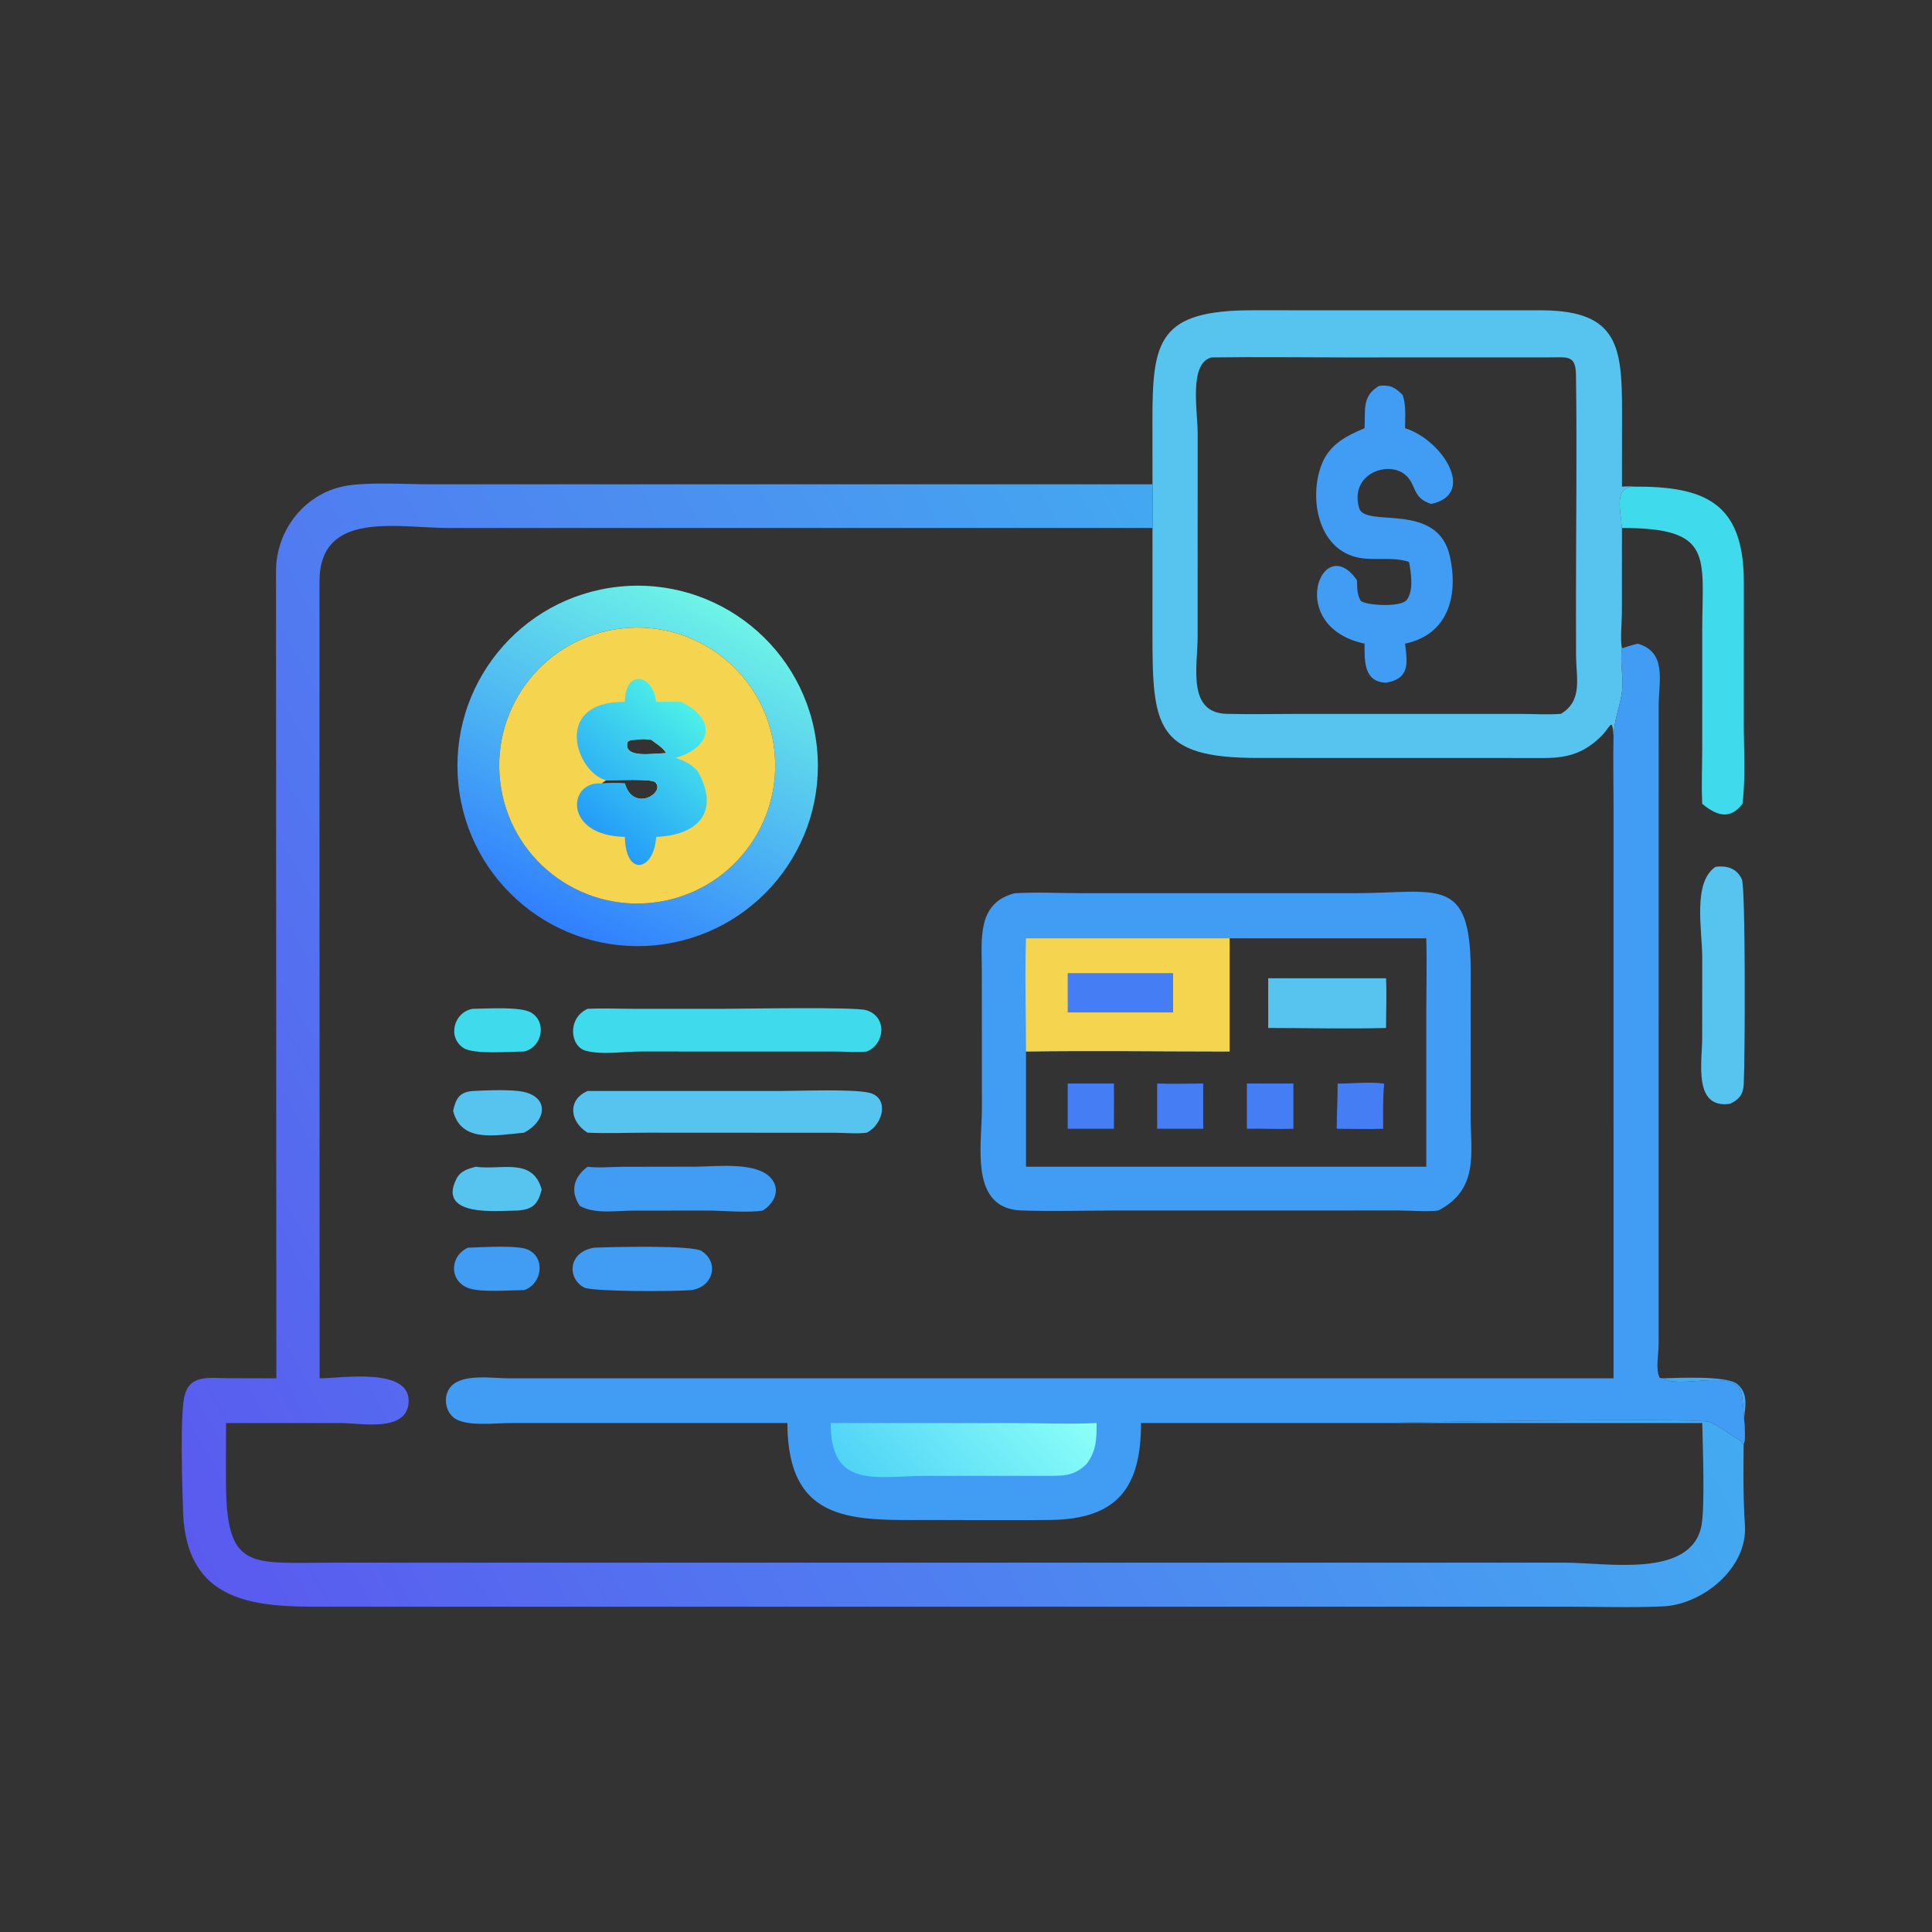
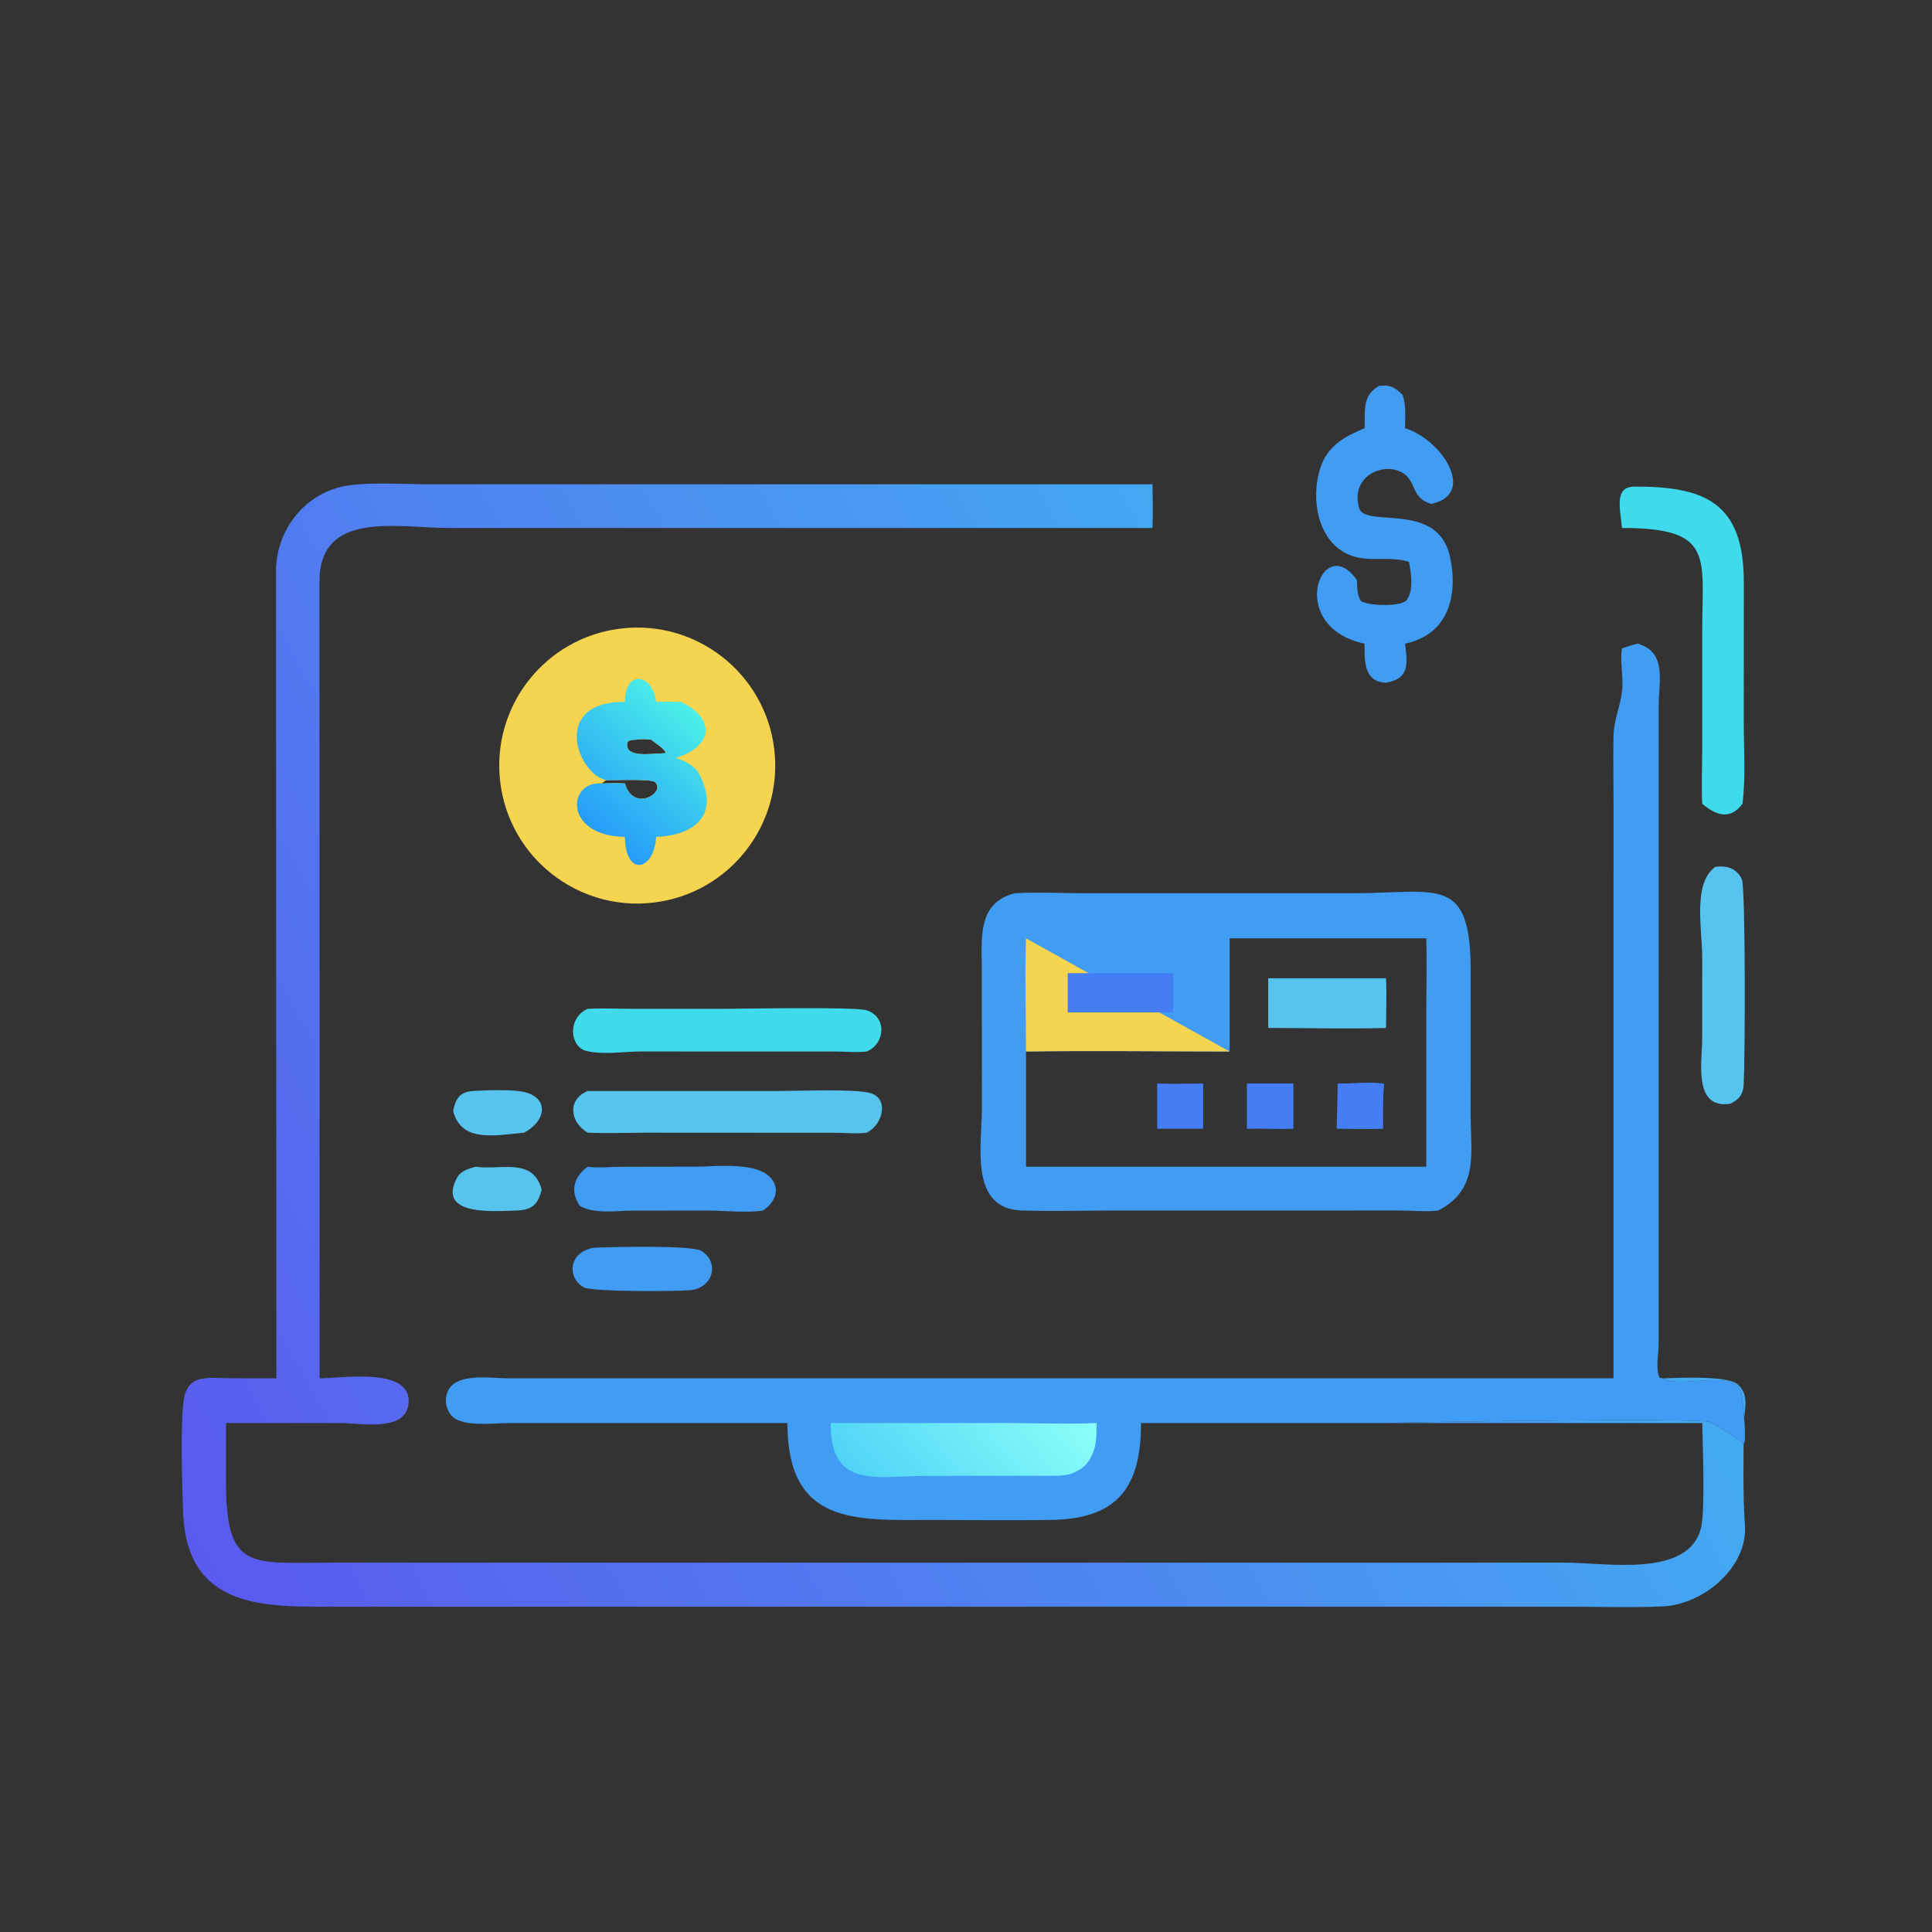
<svg xmlns="http://www.w3.org/2000/svg" width="400" height="400">
  <rect width="100%" height="100%" fill="#333333" stroke="none" />
  <path fill="#419CF3" transform="scale(0.781 0.781)" d="M268.971 236.797C274.921 236.445 281.115 236.785 287.086 236.787L358.727 236.786C381.205 236.78 389.901 231.779 389.877 257.591L389.855 295.59C389.891 305.824 392.106 315.273 381.269 320.907C378.516 321.289 373.758 320.894 370.803 320.893L295.727 320.903C287.427 320.902 279.031 321.176 270.741 320.887C256.971 320.406 260.256 303.597 260.291 294.16L260.272 257.089C260.267 248.977 258.934 239.395 268.971 236.797ZM325.966 278.746C307.983 278.742 289.966 278.498 271.987 278.746L271.987 309.295L378.101 309.295L378.1 269.084C378.101 262.316 378.291 255.51 378.101 248.748L325.966 248.748L325.966 278.746Z" />
  <path fill="#57C4F0" transform="scale(0.781 0.781)" d="M336.192 259.337L367.431 259.337C367.64 263.693 367.441 268.143 367.431 272.509C357.054 272.793 346.579 272.513 336.192 272.509L336.192 259.337Z" />
  <path fill="#457DF5" transform="scale(0.781 0.781)" d="M366.672 287.234L366.938 287.32C366.551 291.275 366.659 295.261 366.672 299.231C362.67 299.399 358.608 299.244 354.6 299.231L354.347 299.092C354.403 295.141 354.609 291.203 354.6 287.234C358.609 287.305 362.695 286.693 366.672 287.234Z" />
  <path fill="#457DF5" transform="scale(0.781 0.781)" d="M330.54 287.234L342.871 287.234L342.871 299.231C338.776 299.38 334.646 299.141 330.54 299.231L330.54 287.234Z" />
-   <path fill="#457DF5" transform="scale(0.781 0.781)" d="M283.043 287.234L295.295 287.234C295.35 291.23 295.295 295.234 295.295 299.231L283.043 299.231L283.043 287.234Z" />
  <path fill="#457DF5" transform="scale(0.781 0.781)" d="M306.753 287.234C310.799 287.401 314.914 287.24 318.966 287.234L318.966 299.231L306.753 299.231L306.753 287.234Z" />
-   <path fill="#F5D450" transform="scale(0.781 0.781)" d="M271.987 248.748L325.966 248.748L325.966 278.746C307.983 278.742 289.966 278.498 271.987 278.746C271.992 268.776 271.658 258.703 271.987 248.748Z" />
+   <path fill="#F5D450" transform="scale(0.781 0.781)" d="M271.987 248.748L325.966 278.746C307.983 278.742 289.966 278.498 271.987 278.746C271.992 268.776 271.658 258.703 271.987 248.748Z" />
  <path fill="#457DF5" transform="scale(0.781 0.781)" d="M283.043 257.978L310.982 257.978L310.982 268.391L283.043 268.391L283.043 257.978Z" />
  <defs>
    <linearGradient id="gradient_0" gradientUnits="userSpaceOnUse" x1="189.991" y1="160.992" x2="147.572" y2="244.663">
      <stop offset="0" stop-color="#6DF3E7" />
      <stop offset="1" stop-color="#3180FD" />
    </linearGradient>
  </defs>
-   <path fill="url(#gradient_0)" transform="scale(0.781 0.781)" d="M163.877 155.547C190.219 152.683 213.86 171.805 216.563 198.164C219.267 224.523 200.001 248.047 173.626 250.59C147.477 253.111 124.199 234.046 121.519 207.913C118.838 181.781 137.761 158.387 163.877 155.547ZM173.372 239.258C193.371 236.811 207.626 218.652 205.255 198.643C202.884 178.635 184.78 164.311 164.763 166.605C144.636 168.912 130.217 187.136 132.601 207.253C134.985 227.37 153.264 241.72 173.372 239.258Z" />
  <path fill="#F5D450" transform="scale(0.781 0.781)" d="M164.763 166.605C184.78 164.311 202.884 178.635 205.255 198.643C207.626 218.652 193.371 236.811 173.372 239.258C153.264 241.72 134.985 227.37 132.601 207.253C130.217 187.136 144.636 168.912 164.763 166.605ZM172.601 196.101C171.231 195.942 169.929 195.851 168.558 196.101C167.666 196.182 167.081 196.073 166.39 196.667C165.095 201.155 173.122 199.707 175.453 199.719L176.554 199.64C176.035 198.366 173.707 196.963 172.601 196.101ZM159.472 207.691C161.545 207.614 163.582 207.563 165.654 207.691C167.892 215.53 176.677 210.045 173.634 207.327C172.603 206.406 162.956 206.882 160.696 206.835L159.472 207.691Z" />
  <defs>
    <linearGradient id="gradient_1" gradientUnits="userSpaceOnUse" x1="183.119" y1="188.102" x2="156.631" y2="219.148">
      <stop offset="0" stop-color="#4BEFE8" />
      <stop offset="1" stop-color="#249CF9" />
    </linearGradient>
  </defs>
  <path fill="url(#gradient_1)" transform="scale(0.781 0.781)" d="M165.654 186.069C165.721 177.264 173.104 178.684 173.939 186.069C176.135 185.997 178.315 186.009 180.512 186.069C189.893 190.535 188.926 197.882 179.39 200.83L179.111 200.915C181.527 201.743 183.366 202.524 185.037 204.578C191.081 215.507 184.644 221.477 173.939 221.847C173.431 230.852 165.828 232.659 165.654 221.847C149.304 221.591 150.463 206.924 159.472 207.691C161.545 207.614 163.582 207.563 165.654 207.691C167.892 215.53 176.677 210.045 173.634 207.327C172.603 206.406 162.956 206.882 160.696 206.835C152.903 205.028 146.073 185.906 165.654 186.069ZM175.453 199.719L176.554 199.64C176.035 198.366 173.707 196.963 172.601 196.101C171.231 195.942 169.929 195.851 168.558 196.101C167.666 196.182 167.081 196.073 166.39 196.667C165.095 201.155 173.122 199.707 175.453 199.719Z" />
  <path fill="#3FDAEC" transform="scale(0.781 0.781)" d="M155.763 267.434C159.737 267.23 163.806 267.427 167.791 267.427L191.948 267.429C196.823 267.429 226.712 266.855 229.712 267.812C235.231 269.573 234.65 276.714 229.78 278.746C227.155 279.057 224.323 278.764 221.669 278.757L169.789 278.744C165.176 278.756 159.929 279.702 155.4 278.587C151.075 277.522 150.312 269.931 155.763 267.434Z" />
  <path fill="#57C4F0" transform="scale(0.781 0.781)" d="M155.763 289.221L206.604 289.218C211.785 289.216 226.196 288.622 230.533 289.711C235.705 291.01 234.256 297.977 229.78 300.27C227.167 300.618 224.195 300.307 221.541 300.297L171.717 300.27C166.416 300.273 161.054 300.504 155.763 300.27C151.028 297.367 150.361 291.556 155.763 289.221Z" />
  <path fill="#419CF3" transform="scale(0.781 0.781)" d="M155.763 309.295C158.715 309.677 161.914 309.323 164.9 309.311L184.608 309.274C189.888 309.27 201.272 307.769 204.774 312.819C206.873 315.846 205.035 319.113 202.23 320.907C198.197 321.584 191.658 320.909 187.377 320.911L167.784 320.933C163.455 320.935 157.607 321.926 153.698 319.669C151.09 315.773 152.051 312.045 155.763 309.295Z" />
  <path fill="#419CF3" transform="scale(0.781 0.781)" d="M157.431 330.757C161.903 330.573 183.488 330.014 186.003 331.645C190.816 334.767 188.966 341.246 183.273 341.995C178.611 342.417 157.066 342.424 154.885 341.322C150.429 339.069 150.382 332.004 157.431 330.757Z" />
  <path fill="#57C4F0" transform="scale(0.781 0.781)" d="M125.317 289.221C128.727 289.031 135.87 288.727 139.012 289.495C145.667 291.121 144.746 297.203 138.934 300.27C130.917 301.027 122.278 302.889 120.117 294.497C120.826 291.263 121.79 289.494 125.317 289.221Z" />
-   <path fill="#3FDAEC" transform="scale(0.781 0.781)" d="M125.317 267.434C128.855 267.413 137.852 266.751 140.748 268.406C145.029 270.853 143.796 277.643 138.934 278.746C135.415 278.758 125.611 279.602 122.888 277.827C118.46 274.939 120.392 268.238 125.317 267.434Z" />
-   <path fill="#419CF3" transform="scale(0.781 0.781)" d="M124.065 330.757C127.622 330.645 137.134 330.016 139.889 331.243C144.755 333.409 143.679 340.429 138.934 341.995C135.21 342.022 127.71 342.63 124.436 341.556C118.958 339.758 119.162 332.933 124.065 330.757Z" />
  <path fill="#57C4F0" transform="scale(0.781 0.781)" d="M126.095 309.295C132.795 310.269 141.253 306.683 143.599 315.372C142.625 319.158 141.272 320.641 137.203 320.907C132.346 320.931 115.622 322.837 121.068 312.376C122.107 310.381 124.092 309.848 126.095 309.295Z" />
-   <path fill="#57C4F0" transform="scale(0.781 0.781)" d="M305.522 128.386L305.503 111.365C305.513 90.432 307.034 82.26 331.982 82.252L409.048 82.265C428.998 82.454 429.999 92.037 429.994 109.134L429.972 128.999C430.992 128.978 432.064 128.887 433.078 128.999C427.948 129.194 429.484 134.591 429.972 139.966L429.955 162.545C429.941 165.043 429.475 169.648 429.972 171.865C429.391 175.462 430.414 179.337 430.022 182.997C429.586 187.056 427.9 190.69 427.736 194.886C427.327 190.017 427.068 192.533 424.608 195.013C420.181 199.478 415.9 200.895 409.687 200.941L333.194 200.923C306.09 200.921 305.513 192.329 305.511 167.64L305.522 139.966C305.666 136.14 305.599 132.216 305.522 128.386ZM413.789 189.239C419.601 185.737 417.86 179.828 417.808 173.951L417.786 160.276C417.784 140.029 418.072 119.748 417.79 99.506C417.713 93.955 415.579 94.761 410.382 94.742L356.32 94.752C344.59 94.749 332.834 94.583 321.106 94.755C315.111 96.405 317.493 109.074 317.496 114.786L317.489 168.665C317.477 176.68 314.617 188.987 325.237 189.241C331.679 189.396 338.153 189.255 344.599 189.249L402.887 189.25C406.482 189.253 410.214 189.508 413.789 189.239Z" />
  <path fill="#419CF3" transform="scale(0.781 0.781)" d="M365.566 102.299C368.4 101.945 369.805 102.637 371.84 104.713C372.806 107.429 372.468 110.664 372.474 113.512C382.329 116.572 391.572 131.057 379.399 133.585C374.075 131.942 375.666 128.156 372.199 125.605C367.507 122.154 357.752 125.822 360.303 134.694C361.856 140.096 381.128 132.69 384.371 147.543C386.668 158.063 383.847 168.236 372.474 170.631C373.145 175.983 373.679 179.94 367.431 180.978C361.513 180.803 361.724 175.206 361.74 170.631C340.454 166.053 350.583 140.532 359.723 153.824C359.804 155.767 359.706 157.589 360.744 159.302C362.253 160.53 371.423 161.064 372.943 159.009C374.799 156.5 374.063 151.825 373.526 148.964C368.614 147.326 363.27 149.054 358.428 147.377C348.975 144.103 347.136 131.299 350.391 123.045C352.455 117.811 356.866 115.566 361.74 113.512C362.002 108.814 360.953 105.034 365.566 102.299Z" />
  <defs>
    <linearGradient id="gradient_2" gradientUnits="userSpaceOnUse" x1="45.749" y1="401.556" x2="370.431" y2="219.367">
      <stop offset="0" stop-color="#5A5AEF" />
      <stop offset="1" stop-color="#43ABF1" />
    </linearGradient>
  </defs>
  <path fill="url(#gradient_2)" transform="scale(0.781 0.781)" d="M73.258 365.387L73.17 151.563C73.121 140.276 81.133 130.301 92.436 128.673C98.649 127.778 107.691 128.38 114.148 128.388L305.522 128.386C305.599 132.216 305.666 136.14 305.522 139.966L119.121 139.97C105.328 139.967 84.663 135.124 84.689 154.241L84.729 365.387C90.581 365.369 108.643 362.388 108.329 371.58C108.047 379.82 95.65 377.248 90.448 377.242L59.921 377.241L59.898 392.146C59.847 416.591 66.146 414.253 87.876 414.254L414.914 414.253C425.939 414.253 448.057 418.436 451.008 404.665C452.026 399.913 451.373 382.784 451.256 377.241L367.431 377.241C367.59 377.087 446.617 375.84 452.939 376.891C454.498 377.15 459.049 380.684 461.635 382.055C463.458 386.378 461.985 370.311 461.657 369.176C459.767 362.633 445.334 368.362 440.908 365.387C444.909 365.274 457.806 364.608 460.58 366.949C463.949 369.792 462.302 373.746 462.277 377.569C462.217 386.485 461.981 395.514 462.568 404.407C463.312 415.684 451.324 425.378 440.854 425.846C432.357 426.226 423.721 425.926 415.212 425.926L89.382 425.931C70.862 425.937 49.463 427.045 48.533 400.805C48.301 394.259 47.751 376.582 48.768 370.741C49.913 364.168 55.423 365.342 60.532 365.355L73.258 365.387Z" />
  <path fill="#419CF3" transform="scale(0.781 0.781)" d="M434.138 170.631C441.966 172.88 439.729 180.591 439.707 186.944L439.696 356.368C439.697 358.765 438.809 363.225 439.997 365.28L440.908 365.387C445.334 368.362 459.767 362.633 461.657 369.176C461.985 370.311 463.458 386.378 461.635 382.055C459.049 380.684 454.498 377.15 452.939 376.891C446.617 375.84 367.59 377.087 367.431 377.241L302.479 377.241C302.496 394.279 296.282 402.704 278.489 402.934C268.207 403.066 257.907 402.938 247.622 402.942C226.629 402.951 208.827 404.446 208.725 377.241L134.872 377.246C131.172 377.246 123.011 378.331 120.035 375.611C117.802 373.571 117.528 369.616 119.664 367.41C122.862 364.108 130.7 365.39 134.84 365.39L427.736 365.387L427.743 213.503C427.741 207.302 427.606 201.085 427.736 194.886C427.9 190.69 429.586 187.056 430.022 182.997C430.414 179.337 429.391 175.462 429.972 171.865C431.354 171.417 432.725 170.971 434.138 170.631Z" />
  <defs>
    <linearGradient id="gradient_3" gradientUnits="userSpaceOnUse" x1="234.79" y1="400.346" x2="275.844" y2="362.603">
      <stop offset="0" stop-color="#50D3F6" />
      <stop offset="1" stop-color="#8BFFF8" />
    </linearGradient>
  </defs>
  <path fill="url(#gradient_3)" transform="scale(0.781 0.781)" d="M220.219 377.241L267.544 377.238C275.219 377.239 283.037 377.594 290.695 377.241C290.713 381.445 290.663 384.704 287.981 388.171C285.03 390.97 282.59 391.229 278.724 391.24L245.529 391.247C232.521 391.239 220.083 394.964 220.219 377.241Z" />
  <path fill="#3FDAEC" transform="scale(0.781 0.781)" d="M433.078 128.999C451.944 128.896 462.24 133.236 462.28 154.177L462.268 191.689C462.272 198.675 462.797 206.163 461.919 213.087C458.634 217.445 454.974 216.208 451.256 213.087C451.009 208.018 451.252 202.85 451.253 197.768L451.251 167.288C451.26 147.515 454.487 139.953 429.972 139.966C429.484 134.591 427.948 129.194 433.078 128.999Z" />
  <path fill="#57C4F0" transform="scale(0.781 0.781)" d="M454.775 229.789C457.742 229.426 460.395 230.135 461.75 233.084C462.762 235.289 462.619 279.94 462.257 287.412C462.13 290.05 461.076 291.476 458.644 292.603C448.771 294.057 451.245 281.405 451.243 275.213L451.249 253.794C451.254 246.525 448.647 233.925 454.775 229.789Z" />
</svg>